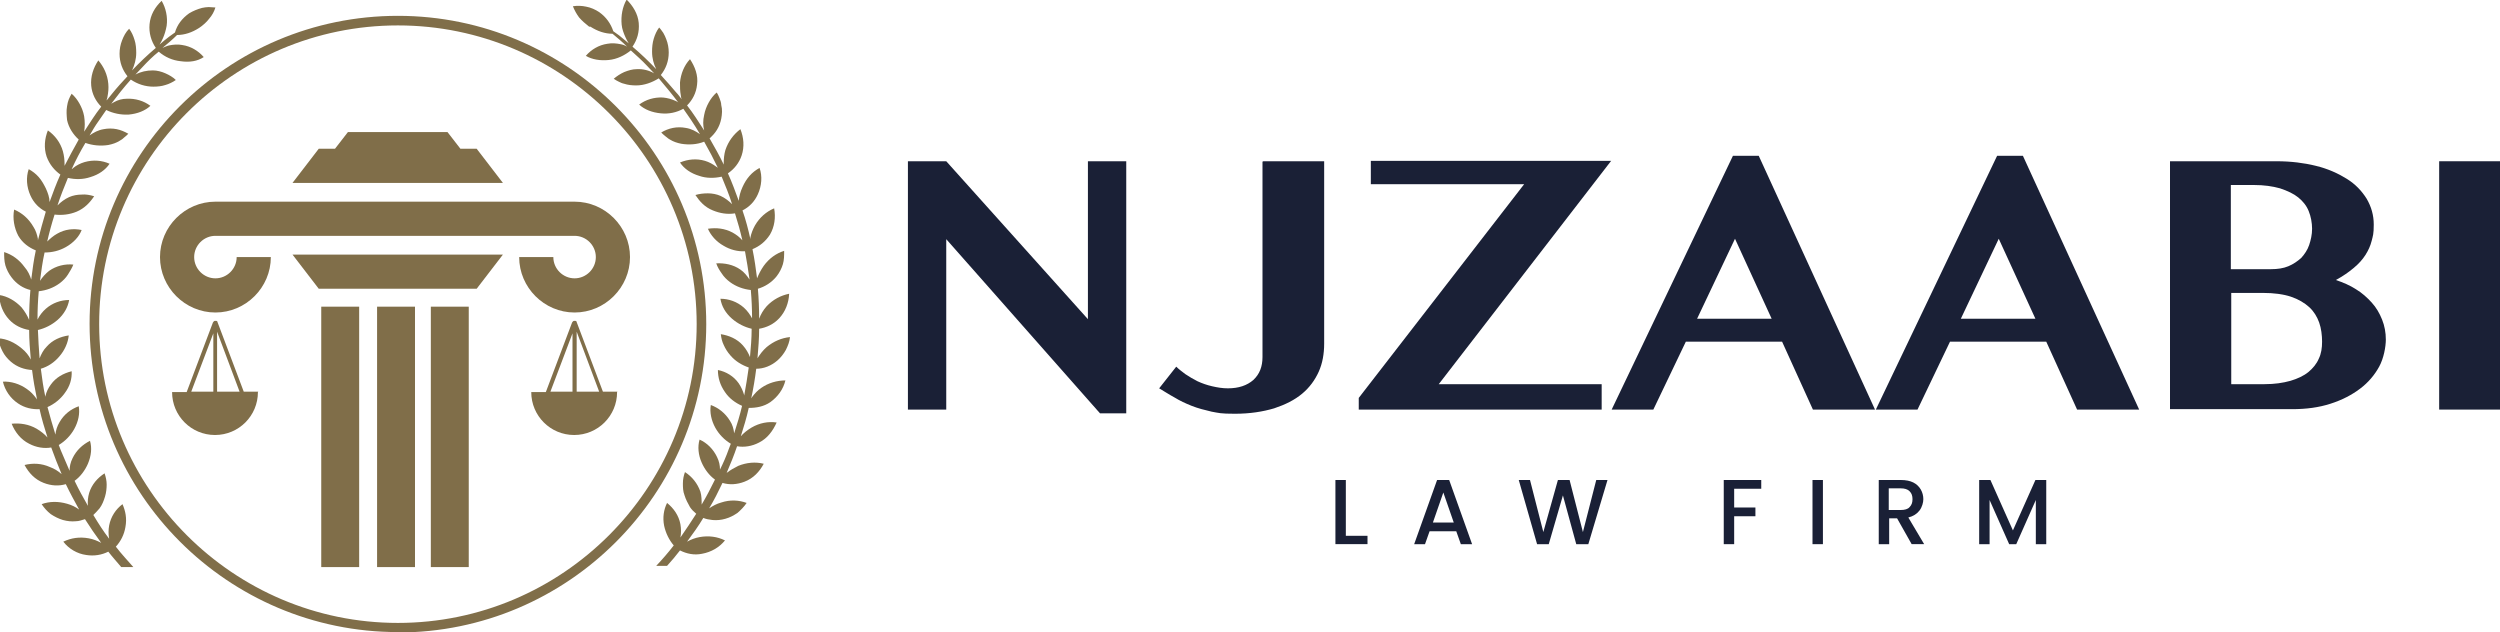
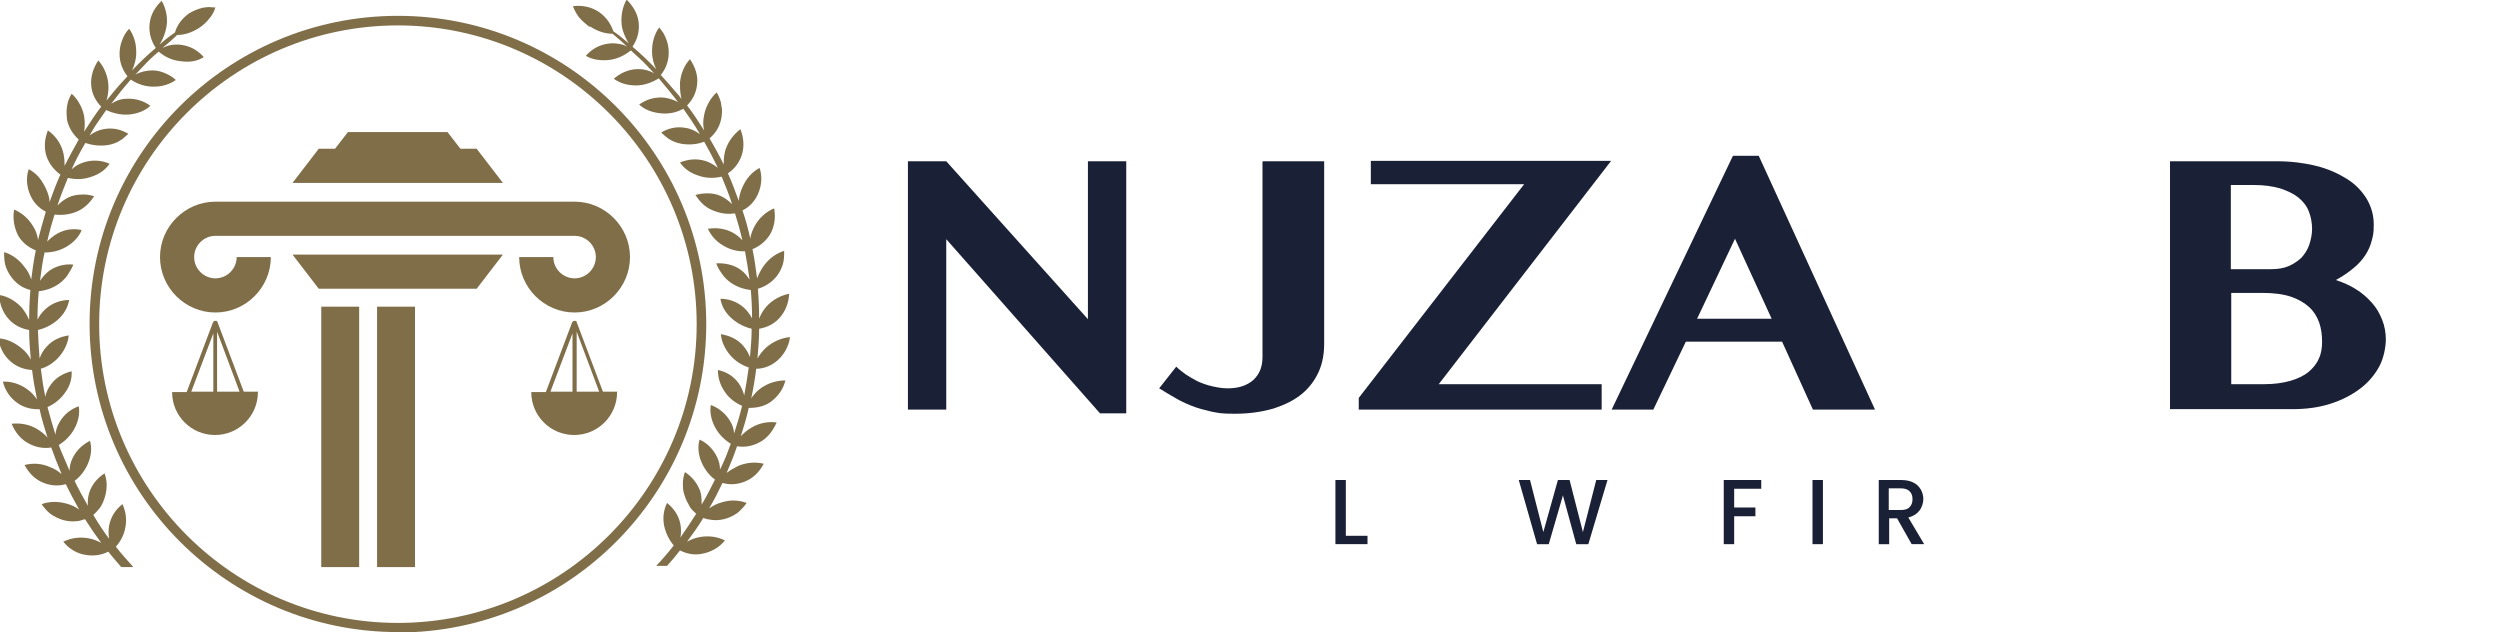
<svg xmlns="http://www.w3.org/2000/svg" id="Layer_1" version="1.1" viewBox="0 0 600 151.7">
  <defs>
    <style>
      .st0 {
        fill: #806e49;
      }

      .st1 {
        fill: #1a2036;
      }

      .st2 {
        opacity: 1;
      }
    </style>
  </defs>
  <g class="st2">
    <path class="st1" d="M217.8,38.7h9.3l34,37.9v-37.9h9.2v60.5h-6.3l-36.9-41.8v40.9h-9.2v-59.6Z" />
    <path class="st1" d="M303.2,38.7h14.6v43.8c0,2.4-.4,4.7-1.3,6.7-.9,2-2.2,3.8-4,5.3-1.8,1.5-4,2.6-6.7,3.5-2.7.8-5.8,1.3-9.4,1.3s-3.9-.2-5.6-.5c-1.7-.4-3.3-.8-4.8-1.4-1.5-.6-2.8-1.2-4.1-2-1.3-.7-2.5-1.5-3.7-2.2l4.1-5.2c.6.6,1.4,1.2,2.2,1.8.9.6,1.9,1.2,2.9,1.7,1.1.5,2.2.9,3.5,1.2s2.5.5,3.8.5c2.6,0,4.6-.7,6.1-2,1.5-1.4,2.2-3.2,2.2-5.5v-46.9Z" />
    <path class="st1" d="M386.6,38.7l-41.3,53.5h39.1v6.1h-58.3v-2.8l39.7-51.3h-36.8v-5.6h57.7Z" />
    <path class="st1" d="M422.1,37.4l27.9,60.9h-14.9l-7.4-16.3h-23.1l-7.8,16.3h-10l29.1-60.9h6.3ZM407.3,76.5h17.9l-8.8-19.2-9.1,19.2Z" />
-     <path class="st1" d="M485.5,37.4l27.9,60.9h-14.9l-7.4-16.3h-23.1l-7.8,16.3h-10l29.1-60.9h6.3ZM470.6,76.5h17.9l-8.8-19.2-9.1,19.2Z" />
    <path class="st1" d="M520.8,38.7h25.6c3.4,0,6.6.4,9.4,1.1,2.9.7,5.3,1.8,7.4,3.1,2.1,1.3,3.6,2.9,4.8,4.8,1.1,1.9,1.7,3.9,1.7,6.2s-.2,2.7-.5,3.9c-.3,1.2-.8,2.3-1.5,3.4-.7,1.1-1.6,2.1-2.8,3.1s-2.6,2-4.3,2.9c1.8.6,3.4,1.3,4.8,2.2,1.5.9,2.7,2,3.8,3.2,1.1,1.2,1.9,2.6,2.5,4.1.6,1.5.9,3.1.9,4.8s-.5,4.5-1.6,6.5-2.6,3.8-4.6,5.3c-2,1.5-4.3,2.7-7.1,3.6-2.8.9-5.8,1.3-9.2,1.3h-29.3v-59.6ZM535.4,64.6h9.7c1.5,0,2.9-.2,4.1-.7,1.2-.5,2.2-1.2,3.1-2,.8-.9,1.5-1.9,1.9-3.1.4-1.2.7-2.5.7-3.9s-.3-3-.8-4.2c-.5-1.3-1.4-2.4-2.5-3.3-1.1-.9-2.6-1.6-4.4-2.2-1.8-.5-3.8-.8-6.3-.8h-5.5v20.3ZM535.4,92.2h8.1c2.4,0,4.4-.3,6.2-.8,1.7-.5,3.2-1.2,4.3-2.1,1.1-.9,2-2,2.5-3.2.6-1.2.8-2.6.8-4.1s-.2-3.2-.7-4.6c-.5-1.4-1.3-2.7-2.4-3.7-1.1-1-2.6-1.9-4.4-2.5-1.8-.6-4.1-.9-6.7-.9h-7.6v21.9Z" />
-     <path class="st1" d="M585.4,38.7h14.6v59.6h-14.6v-59.6Z" />
  </g>
  <g class="st2">
    <path class="st1" d="M323,128.6h5.2v2h-7.7v-15.4h2.5v13.4Z" />
-     <path class="st1" d="M349.6,127.5h-6.5l-1.1,3.1h-2.6l5.5-15.4h2.9l5.5,15.4h-2.7l-1.1-3.1ZM348.9,125.4l-2.5-7.2-2.5,7.2h5Z" />
    <path class="st1" d="M385.8,115.2l-4.6,15.4h-2.9l-3.2-11.7-3.4,11.7h-2.8s-4.4-15.4-4.4-15.4h2.7l3.2,12.5,3.5-12.5h2.8l3.2,12.5,3.2-12.5h2.7Z" />
    <path class="st1" d="M422.7,115.2v2.1h-6.5v4.5h5.1v2.1h-5.1v6.7h-2.5v-15.4h9.1Z" />
    <path class="st1" d="M437.5,115.2v15.4h-2.5v-15.4h2.5Z" />
    <path class="st1" d="M458.8,130.6l-3.5-6.2h-1.9v6.2h-2.5v-15.4h5.3c1.2,0,2.2.2,3,.6.8.4,1.4,1,1.8,1.7.4.7.6,1.5.6,2.3s-.3,1.9-.9,2.7c-.6.8-1.5,1.4-2.7,1.7l3.8,6.4h-3ZM453.4,122.4h2.8c.9,0,1.7-.2,2.1-.7.5-.5.7-1.1.7-1.9s-.2-1.4-.7-1.9c-.5-.5-1.2-.7-2.2-.7h-2.8v5.2Z" />
-     <path class="st1" d="M491.1,115.2v15.4h-2.5v-10.6l-4.7,10.6h-1.7l-4.7-10.6v10.6h-2.5v-15.4h2.7l5.4,12.1,5.4-12.1h2.7Z" />
  </g>
  <g>
    <g>
      <g>
        <g>
          <rect class="st0" x="77.1" y="73.6" width="9.1" height="62.5" />
          <rect class="st0" x="90.5" y="73.6" width="9.1" height="62.5" />
-           <polyline class="st0" points="112.5 136.1 112.5 73.6 103.4 73.6 103.4 136.1" />
        </g>
        <path class="st0" d="M137.9,48.4H51.7c-7.3,0-13.3,6-13.3,13.3s6,13.3,13.3,13.3,13.3-6,13.3-13.3h-8.2c0,2.8-2.3,5.1-5.1,5.1s-5.1-2.3-5.1-5.1,2.3-5.1,5.1-5.1h86.2c2.8,0,5.1,2.3,5.1,5.1s-2.3,5.1-5.1,5.1-5.1-2.3-5.1-5.1h-8.2c0,7.3,6,13.3,13.3,13.3s13.3-6,13.3-13.3-6-13.3-13.3-13.3Z" />
        <polygon class="st0" points="120.7 61.1 70.2 61.1 76.5 69.3 114.4 69.3 120.7 61.1" />
        <polygon class="st0" points="114.4 35.7 110.5 35.7 107.4 31.7 83.5 31.7 80.4 35.7 76.5 35.7 70.2 43.9 120.7 43.9 114.4 35.7" />
      </g>
      <g>
        <path class="st0" d="M148.2,94h-3.5l-6.3-16.7c0-.2-.2-.3-.3-.3,0,0-.2,0-.3,0-.2,0-.4.2-.5.4,0,0,0,0,0,0l-6.3,16.7h-3.5s0,0,0,0c0,5.7,4.6,10.3,10.3,10.3s10.3-4.6,10.3-10.3,0,0,0,0ZM143.8,94h-5.4v-14.4l5.4,14.4ZM137.4,80v14h-5.3l5.3-14Z" />
        <path class="st0" d="M62,94h-3.5l-6.3-16.7c0-.2-.2-.3-.3-.3,0,0-.2,0-.3,0-.2,0-.4.2-.5.4,0,0,0,0,0,0l-6.3,16.7h-3.5s0,0,0,0c0,5.7,4.6,10.3,10.3,10.3s10.3-4.6,10.3-10.3,0,0,0,0ZM57.5,94h-5.4v-14.4l5.4,14.4ZM51.2,80v14h-5.3l5.3-14Z" />
      </g>
    </g>
    <g>
      <path class="st0" d="M29.4,136.1h2.6c-1.4-1.6-2.9-3.2-4.2-4.9,1.2-1.3,2-2.9,2.3-4.7.4-2.1,0-3.9-.7-5.5-1.6,1.2-2.8,3-3.2,5.1-.2,1.1-.2,2.1,0,3.2-1.4-1.8-2.6-3.7-3.8-5.7.5-.5,1-1,1.5-1.6.6-.8,1-1.8,1.3-2.8.3-1,.4-2,.4-2.9,0-.9-.2-1.8-.5-2.7-1.7,1.1-3.1,2.7-3.7,4.7-.3,1-.4,2.1-.3,3.1-1.1-1.9-2.2-3.9-3.2-6,1.4-1,2.5-2.5,3.2-4.1.8-1.9,1-3.8.5-5.5-1.8.9-3.3,2.3-4.2,4.2-.5,1-.7,2-.7,3-.7-1.6-1.4-3.3-2.1-4.9-.2-.4-.3-.9-.5-1.3,1.5-.9,2.8-2.2,3.7-3.8,1-1.8,1.4-3.7,1.1-5.5-1.9.7-3.5,1.9-4.6,3.8-.6,1-.9,2-1,3-.7-2.2-1.3-4.4-1.9-6.6,1.6-.7,3.1-1.9,4.1-3.3,1.3-1.7,1.8-3.5,1.7-5.3-2,.5-3.8,1.5-5,3.2-.6.8-1.1,1.8-1.3,2.8,0,0,0,.1,0,.2-.5-2.2-.8-4.5-1.1-6.8,1.7-.5,3.2-1.5,4.4-2.9.7-.8,1.2-1.6,1.6-2.5.4-.9.6-1.7.7-2.6-2,.3-3.9,1.1-5.3,2.7-.8.8-1.3,1.8-1.7,2.8-.2-2.3-.3-4.6-.4-6.8,1.7-.4,3.3-1.2,4.7-2.4,1.6-1.4,2.5-3.1,2.8-4.8-2,0-4,.7-5.6,2.1-.8.7-1.5,1.6-2,2.6,0-2.3.1-4.6.3-6.8,1.8-.2,3.5-.8,5-1.9.8-.6,1.5-1.3,2-2.1.5-.8,1-1.6,1.3-2.4-2-.2-4.1.3-5.8,1.5-.9.7-1.6,1.5-2.2,2.4.3-2.3.6-4.6,1.1-6.8,1.8,0,3.5-.4,5.1-1.3,1.8-1,3.2-2.5,3.8-4.1-2-.4-4-.2-5.9.9-.9.5-1.7,1.2-2.4,1.9,0,0,0,0,0,.1.5-2.2,1.1-4.4,1.8-6.6,1.8.2,3.6,0,5.3-.7,1.9-.8,3.2-2.2,4.2-3.7-1-.3-2-.5-3-.4-1,0-2.1.2-3,.6-1.1.5-2,1.2-2.8,2,.7-2.2,1.6-4.4,2.5-6.6,1.8.4,3.6.4,5.4-.2,2-.6,3.6-1.7,4.6-3.2-1.8-.8-3.9-1-6-.4-1,.3-2,.8-2.7,1.4-.1.1-.2.2-.4.3,1-2.2,2.1-4.3,3.3-6.3,1.7.6,3.6.8,5.5.5,1-.2,1.9-.5,2.7-1,.4-.2.8-.5,1.1-.8.4-.3.7-.6,1-.9-.9-.5-1.8-.9-2.8-1.1-1-.2-2.1-.2-3.1,0-1.3.2-2.4.8-3.4,1.5.7-1.2,1.4-2.4,2.2-3.5.6-.9,1.2-1.7,1.8-2.6,1.6.8,3.5,1.2,5.4,1.1,2.1-.2,3.9-.9,5.2-2.1-1.6-1.2-3.6-1.8-5.7-1.7-1.1,0-2.1.3-3,.8-.2.1-.5.3-.7.4,1.5-2,3-3.9,4.7-5.8,1.6,1.1,3.5,1.7,5.4,1.7,1,0,2-.1,2.9-.4.4-.1.9-.3,1.3-.5.4-.2.8-.4,1.2-.7-.7-.7-1.6-1.2-2.5-1.6-.9-.4-2-.7-3-.7-1.5,0-2.9.3-4.2,1,.6-.6,1.1-1.2,1.7-1.8,1.2-1.3,2.5-2.6,3.9-3.7,1.5,1.3,3.3,2.1,5.3,2.3,2.1.3,4,0,5.5-1-1.3-1.5-3.1-2.6-5.2-2.9-1-.2-2.1-.1-3.1.1-.5.1-1.1.4-1.6.6,1.2-1,2.4-2,3.5-3.1,1.8,0,3.6-.6,5.3-1.7.9-.6,1.8-1.4,2.4-2.2.7-.8,1.2-1.7,1.5-2.7-.5,0-1.1-.1-1.6-.1-.5,0-1.1.1-1.6.2-1.1.3-2.1.7-3.1,1.3-1.7,1.2-2.9,2.8-3.4,4.6-.5.3-.9.7-1.4,1-.8.6-1.5,1.2-2.3,1.9.3-.5.6-1,.8-1.5.4-.9.7-1.9.9-3,.3-2.1-.2-4.3-1.2-6-1.6,1.5-2.7,3.4-2.9,5.6-.2,2.1.4,4.1,1.5,5.7-2,1.7-3.9,3.5-5.7,5.4.6-1.3,1-2.7,1-4.2,0-1.1-.1-2.2-.4-3.1-.3-1-.7-1.9-1.3-2.7-.4.4-.7.8-1,1.3-.3.5-.5,1-.7,1.5-.4,1-.6,2.1-.6,3.2,0,2.1.7,3.9,1.9,5.4-1.3,1.4-2.5,2.7-3.7,4.2-.4.5-.9,1.1-1.3,1.6,0-.3.2-.6.2-.9.2-1,.3-2,.2-3.1-.2-2.2-1.1-4.1-2.4-5.6-1.2,1.8-1.9,3.9-1.7,6.1.2,2,1.1,3.7,2.4,5-1.5,1.9-2.8,4-4.1,6,.2-1.2.2-2.4,0-3.7-.2-1.1-.6-2.1-1.1-3-.5-.9-1.1-1.7-1.9-2.4-.3.5-.5.9-.7,1.4-.2.5-.3,1-.4,1.6-.2,1.1-.1,2.2,0,3.3.4,1.9,1.5,3.5,2.8,4.7-1.2,2.1-2.3,4.2-3.4,6.3,0-.1,0-.3,0-.4,0-1-.1-2-.4-3.1-.6-2.1-1.9-3.8-3.6-5-.8,2-1,4.2-.3,6.3.7,1.9,1.9,3.3,3.3,4.3-1,2.2-1.8,4.4-2.6,6.6,0-1.1-.4-2.2-.9-3.3-.5-1-1-1.9-1.7-2.7-.7-.8-1.5-1.4-2.4-1.9-.7,2-.5,4.3.4,6.3.8,1.8,2.1,3.1,3.7,3.9-.7,2.3-1.3,4.6-1.9,6.9,0-.1,0-.3,0-.4-.2-1-.5-2-1.1-2.9-1.1-1.9-2.7-3.3-4.6-4.1-.4,2.1,0,4.4,1,6.3,1,1.7,2.5,2.8,4.2,3.5-.5,2.3-.8,4.6-1.1,7-.3-1-.8-2.1-1.6-3-1.3-1.8-3-3-4.9-3.6,0,1.1,0,2.1.3,3.2.3,1,.8,2,1.5,2.9,1.2,1.6,2.8,2.6,4.5,3-.2,2.4-.3,4.8-.3,7.2-.4-1-1-2-1.8-3-1.5-1.6-3.4-2.7-5.4-3,.1,2.2.9,4.3,2.4,5.9,1.3,1.4,3,2.2,4.8,2.5,0,2.4.2,4.8.4,7.1-.5-1-1.2-1.9-2.2-2.7-1.7-1.4-3.6-2.3-5.6-2.4.1,1.1.5,2.1,1,3.1.5,1,1.2,1.8,2,2.5,1.5,1.3,3.3,1.9,5.1,2,.3,2.4.7,4.7,1.2,7.1,0,0-.1-.2-.2-.3-.6-.8-1.3-1.6-2.2-2.2-1.8-1.3-3.9-1.9-5.8-1.8.5,2.1,1.8,4,3.6,5.2,1.6,1.1,3.5,1.5,5.2,1.4.5,2.3,1.2,4.6,1.9,6.8-.7-.8-1.6-1.5-2.6-2.1-1.9-1.1-4-1.4-6-1.2.8,2,2.2,3.8,4.2,4.8,1.7.9,3.6,1.2,5.3.9.8,2.2,1.6,4.3,2.5,6.4-.8-.7-1.7-1.3-2.8-1.7-2-.9-4.1-1-6.1-.5,1,1.9,2.5,3.5,4.6,4.3,1.8.7,3.6.8,5.3.3,1,2.1,2.1,4.1,3.2,6.1-.8-.6-1.8-1.1-2.9-1.4-2.1-.6-4.2-.6-6.1.1.6.9,1.3,1.7,2.2,2.4.9.6,1.9,1.1,2.9,1.4,1.1.3,2.1.4,3.1.3.8,0,1.5-.3,2.2-.5,1.2,1.9,2.5,3.8,3.9,5.7-.9-.5-1.9-.9-3-1.1-2.2-.4-4.2-.1-6.1.8,1.3,1.7,3.3,2.9,5.5,3.2,1.9.3,3.7,0,5.3-.8,1,1.3,2.1,2.5,3.1,3.7Z" />
      <path class="st0" d="M141.7,6.4c1.7,1.1,3.5,1.7,5.3,1.7,1.2,1,2.4,2,3.5,3.1-.5-.3-1-.5-1.6-.6-1-.2-2-.3-3.1-.1-2.1.3-3.9,1.4-5.2,2.9,1.5.9,3.5,1.2,5.5,1,2-.2,3.8-1.1,5.3-2.3,1.3,1.2,2.7,2.4,3.9,3.7.6.6,1.1,1.2,1.7,1.8-1.2-.7-2.7-1.1-4.2-1-1,0-2,.3-3,.7-.9.4-1.8,1-2.5,1.6.4.3.8.5,1.2.7.4.2.8.4,1.3.5.9.3,1.9.4,2.9.4,1.9,0,3.8-.7,5.4-1.7,1.6,1.9,3.2,3.8,4.7,5.8-.2-.2-.5-.3-.7-.4-.9-.4-1.9-.7-3-.8-2.1-.1-4.1.5-5.7,1.7,1.3,1.2,3.1,1.9,5.2,2.1,1.9.2,3.8-.2,5.4-1.1.6.9,1.2,1.7,1.8,2.6.8,1.2,1.5,2.3,2.2,3.5-1-.7-2.1-1.3-3.4-1.5-1-.2-2.1-.2-3.1,0-1,.2-2,.6-2.8,1.1.3.3.6.6,1,.9.4.3.7.6,1.1.8.8.5,1.7.8,2.7,1,1.8.3,3.8.2,5.5-.5,1.2,2.1,2.3,4.2,3.3,6.3-.1-.1-.2-.2-.4-.3-.8-.6-1.7-1.1-2.7-1.4-2-.6-4.1-.4-6,.4,1,1.5,2.6,2.6,4.6,3.2,1.7.6,3.6.6,5.4.2.9,2.2,1.8,4.3,2.5,6.6-.8-.8-1.7-1.5-2.8-2-.9-.4-2-.6-3-.6-1,0-2,.1-3,.4,1,1.5,2.2,2.9,4.2,3.7,1.7.7,3.5,1,5.3.7.7,2.2,1.3,4.4,1.8,6.6,0,0,0,0,0-.1-.7-.8-1.5-1.4-2.4-1.9-1.9-1-3.9-1.2-5.9-.9.7,1.6,2,3.1,3.8,4.1,1.5.9,3.3,1.4,5.1,1.3.4,2.3.8,4.5,1.1,6.8-.6-.9-1.3-1.8-2.2-2.4-1.7-1.2-3.8-1.6-5.8-1.5.3.9.8,1.7,1.3,2.4.5.8,1.2,1.5,2,2.1,1.5,1.1,3.2,1.7,5,1.9.2,2.3.3,4.6.3,6.8-.5-.9-1.1-1.8-2-2.6-1.6-1.4-3.6-2.1-5.6-2.1.3,1.8,1.2,3.4,2.8,4.8,1.4,1.2,3,2,4.7,2.4,0,2.3-.2,4.6-.4,6.8-.4-1-.9-1.9-1.7-2.8-1.4-1.6-3.4-2.4-5.3-2.7.1.9.3,1.8.7,2.6.4.9.9,1.7,1.6,2.5,1.2,1.4,2.7,2.3,4.4,2.9-.3,2.3-.7,4.5-1.1,6.8,0,0,0-.1,0-.2-.3-1-.7-1.9-1.3-2.8-1.2-1.7-3-2.8-5-3.2,0,1.8.5,3.6,1.7,5.3,1,1.5,2.5,2.6,4.1,3.3-.5,2.2-1.2,4.4-1.9,6.6-.1-1-.4-2.1-1-3-1.1-1.8-2.7-3.1-4.6-3.8-.3,1.7.1,3.7,1.1,5.5.9,1.6,2.2,2.9,3.7,3.8-.2.4-.3.9-.5,1.3-.6,1.7-1.3,3.3-2.1,4.9,0-1-.2-2-.7-3-.9-1.9-2.4-3.4-4.2-4.2-.5,1.7-.3,3.7.5,5.5.7,1.6,1.8,3.1,3.2,4.1-1,2-2,4-3.2,6,0-1,0-2.1-.3-3.1-.7-2-2-3.6-3.7-4.7-.3.8-.5,1.7-.5,2.7,0,.9,0,1.9.4,2.9.3,1,.8,1.9,1.3,2.8.4.6.9,1.1,1.5,1.6-1.2,1.9-2.5,3.8-3.8,5.7.2-1,.2-2.1,0-3.2-.4-2.1-1.6-3.8-3.2-5.1-.8,1.6-1.1,3.5-.7,5.5.4,1.8,1.2,3.4,2.3,4.7-1.3,1.7-2.7,3.3-4.2,4.9h2.6c1.1-1.2,2.1-2.4,3.1-3.7,1.6.8,3.4,1.2,5.3.8,2.2-.4,4.1-1.5,5.5-3.2-1.8-.9-3.9-1.2-6.1-.8-1.1.2-2.1.6-3,1.1,1.4-1.9,2.7-3.7,3.9-5.7.7.3,1.4.4,2.2.5,1,.1,2.1,0,3.1-.3,1.1-.3,2-.8,2.9-1.4.8-.7,1.6-1.5,2.2-2.4-1.9-.7-4-.8-6.1-.1-1.1.3-2,.8-2.9,1.4,1.2-2,2.2-4,3.2-6.1,1.7.5,3.5.4,5.3-.3,2.1-.8,3.6-2.4,4.6-4.3-2-.5-4.1-.3-6.1.5-1,.5-1.9,1-2.8,1.7.9-2.1,1.8-4.3,2.5-6.4,1.7.3,3.6,0,5.3-.9,2-1,3.3-2.8,4.2-4.8-2-.3-4.1.1-6,1.2-1,.6-1.9,1.3-2.6,2.1.7-2.2,1.4-4.5,1.9-6.8,1.8,0,3.6-.3,5.2-1.4,1.8-1.3,3.1-3.1,3.6-5.2-2,0-4.1.6-5.8,1.8-.9.6-1.6,1.4-2.2,2.2,0,0-.1.2-.2.3.5-2.3.9-4.7,1.2-7.1,1.8,0,3.6-.7,5.1-2,.8-.7,1.5-1.6,2-2.5.5-1,.9-2,1-3.1-2,.2-3.9,1-5.6,2.4-.9.8-1.6,1.7-2.2,2.7.2-2.4.4-4.8.4-7.1,1.8-.3,3.5-1.1,4.8-2.5,1.5-1.6,2.3-3.7,2.4-5.9-2,.4-3.9,1.4-5.4,3-.8.9-1.4,1.9-1.8,3,0-2.4-.1-4.8-.3-7.2,1.7-.5,3.3-1.5,4.5-3,.7-.9,1.2-1.9,1.5-2.9.3-1,.3-2.1.3-3.2-1.9.6-3.6,1.8-4.9,3.6-.7,1-1.2,2-1.6,3-.3-2.3-.6-4.6-1.1-7,1.7-.7,3.1-1.8,4.2-3.5,1.1-1.9,1.4-4.1,1-6.3-1.9.8-3.5,2.2-4.6,4.1-.5.9-.9,1.9-1.1,2.9,0,.1,0,.3,0,.4-.5-2.3-1.1-4.6-1.9-6.9,1.6-.8,2.9-2.1,3.7-3.9.9-2,1.1-4.3.4-6.3-.9.5-1.7,1.1-2.4,1.9-.7.8-1.2,1.6-1.7,2.7-.5,1.1-.8,2.2-.9,3.3-.8-2.2-1.6-4.4-2.6-6.6,1.5-1,2.7-2.5,3.3-4.3.7-2.1.5-4.3-.3-6.3-1.6,1.2-2.9,2.9-3.6,5-.3,1-.4,2.1-.4,3.1,0,.1,0,.3,0,.4-1-2.1-2.2-4.2-3.4-6.3,1.4-1.2,2.4-2.7,2.8-4.7.2-1.1.3-2.2,0-3.3,0-.5-.2-1.1-.4-1.6-.2-.5-.4-1-.7-1.4-.8.7-1.4,1.5-1.9,2.4-.5.9-.9,1.9-1.1,3-.3,1.3-.3,2.5,0,3.7-1.3-2-2.6-4.1-4.1-6,1.3-1.3,2.2-3,2.4-5,.3-2.2-.5-4.3-1.7-6.1-1.4,1.5-2.2,3.5-2.4,5.6,0,1.1,0,2.1.2,3.1,0,.3.1.6.2.9-.4-.5-.8-1.1-1.3-1.6-1.2-1.4-2.4-2.8-3.7-4.2,1.2-1.5,1.9-3.3,1.9-5.4,0-1.1-.2-2.2-.6-3.2-.2-.5-.4-1-.7-1.5-.3-.4-.6-.9-1-1.3-.6.8-1,1.7-1.3,2.7-.3,1-.4,2-.4,3.1,0,1.6.4,3,1,4.2-1.8-1.9-3.7-3.7-5.7-5.4,1.1-1.6,1.7-3.5,1.5-5.7-.2-2.2-1.4-4.1-2.9-5.6-1,1.7-1.4,3.9-1.2,6,.1,1.1.5,2.1.9,3,.2.5.5,1,.8,1.5-.8-.6-1.5-1.3-2.3-1.9-.5-.3-.9-.7-1.4-1-.6-1.8-1.7-3.4-3.4-4.6-.9-.6-2-1.1-3.1-1.3-.5-.1-1.1-.2-1.6-.2-.5,0-1.1,0-1.6.1.4,1,.9,1.9,1.5,2.7.7.8,1.5,1.5,2.4,2.2Z" />
    </g>
  </g>
  <path class="st0" d="M95.5,151.7c-40.8,0-74-33.2-74-74S54.7,3.8,95.5,3.8s74,33.2,74,74-33.2,74-74,74ZM95.5,6.1C55.9,6.1,23.8,38.3,23.8,77.8s32.2,71.7,71.7,71.7,71.7-32.2,71.7-71.7S135,6.1,95.5,6.1Z" />
</svg>